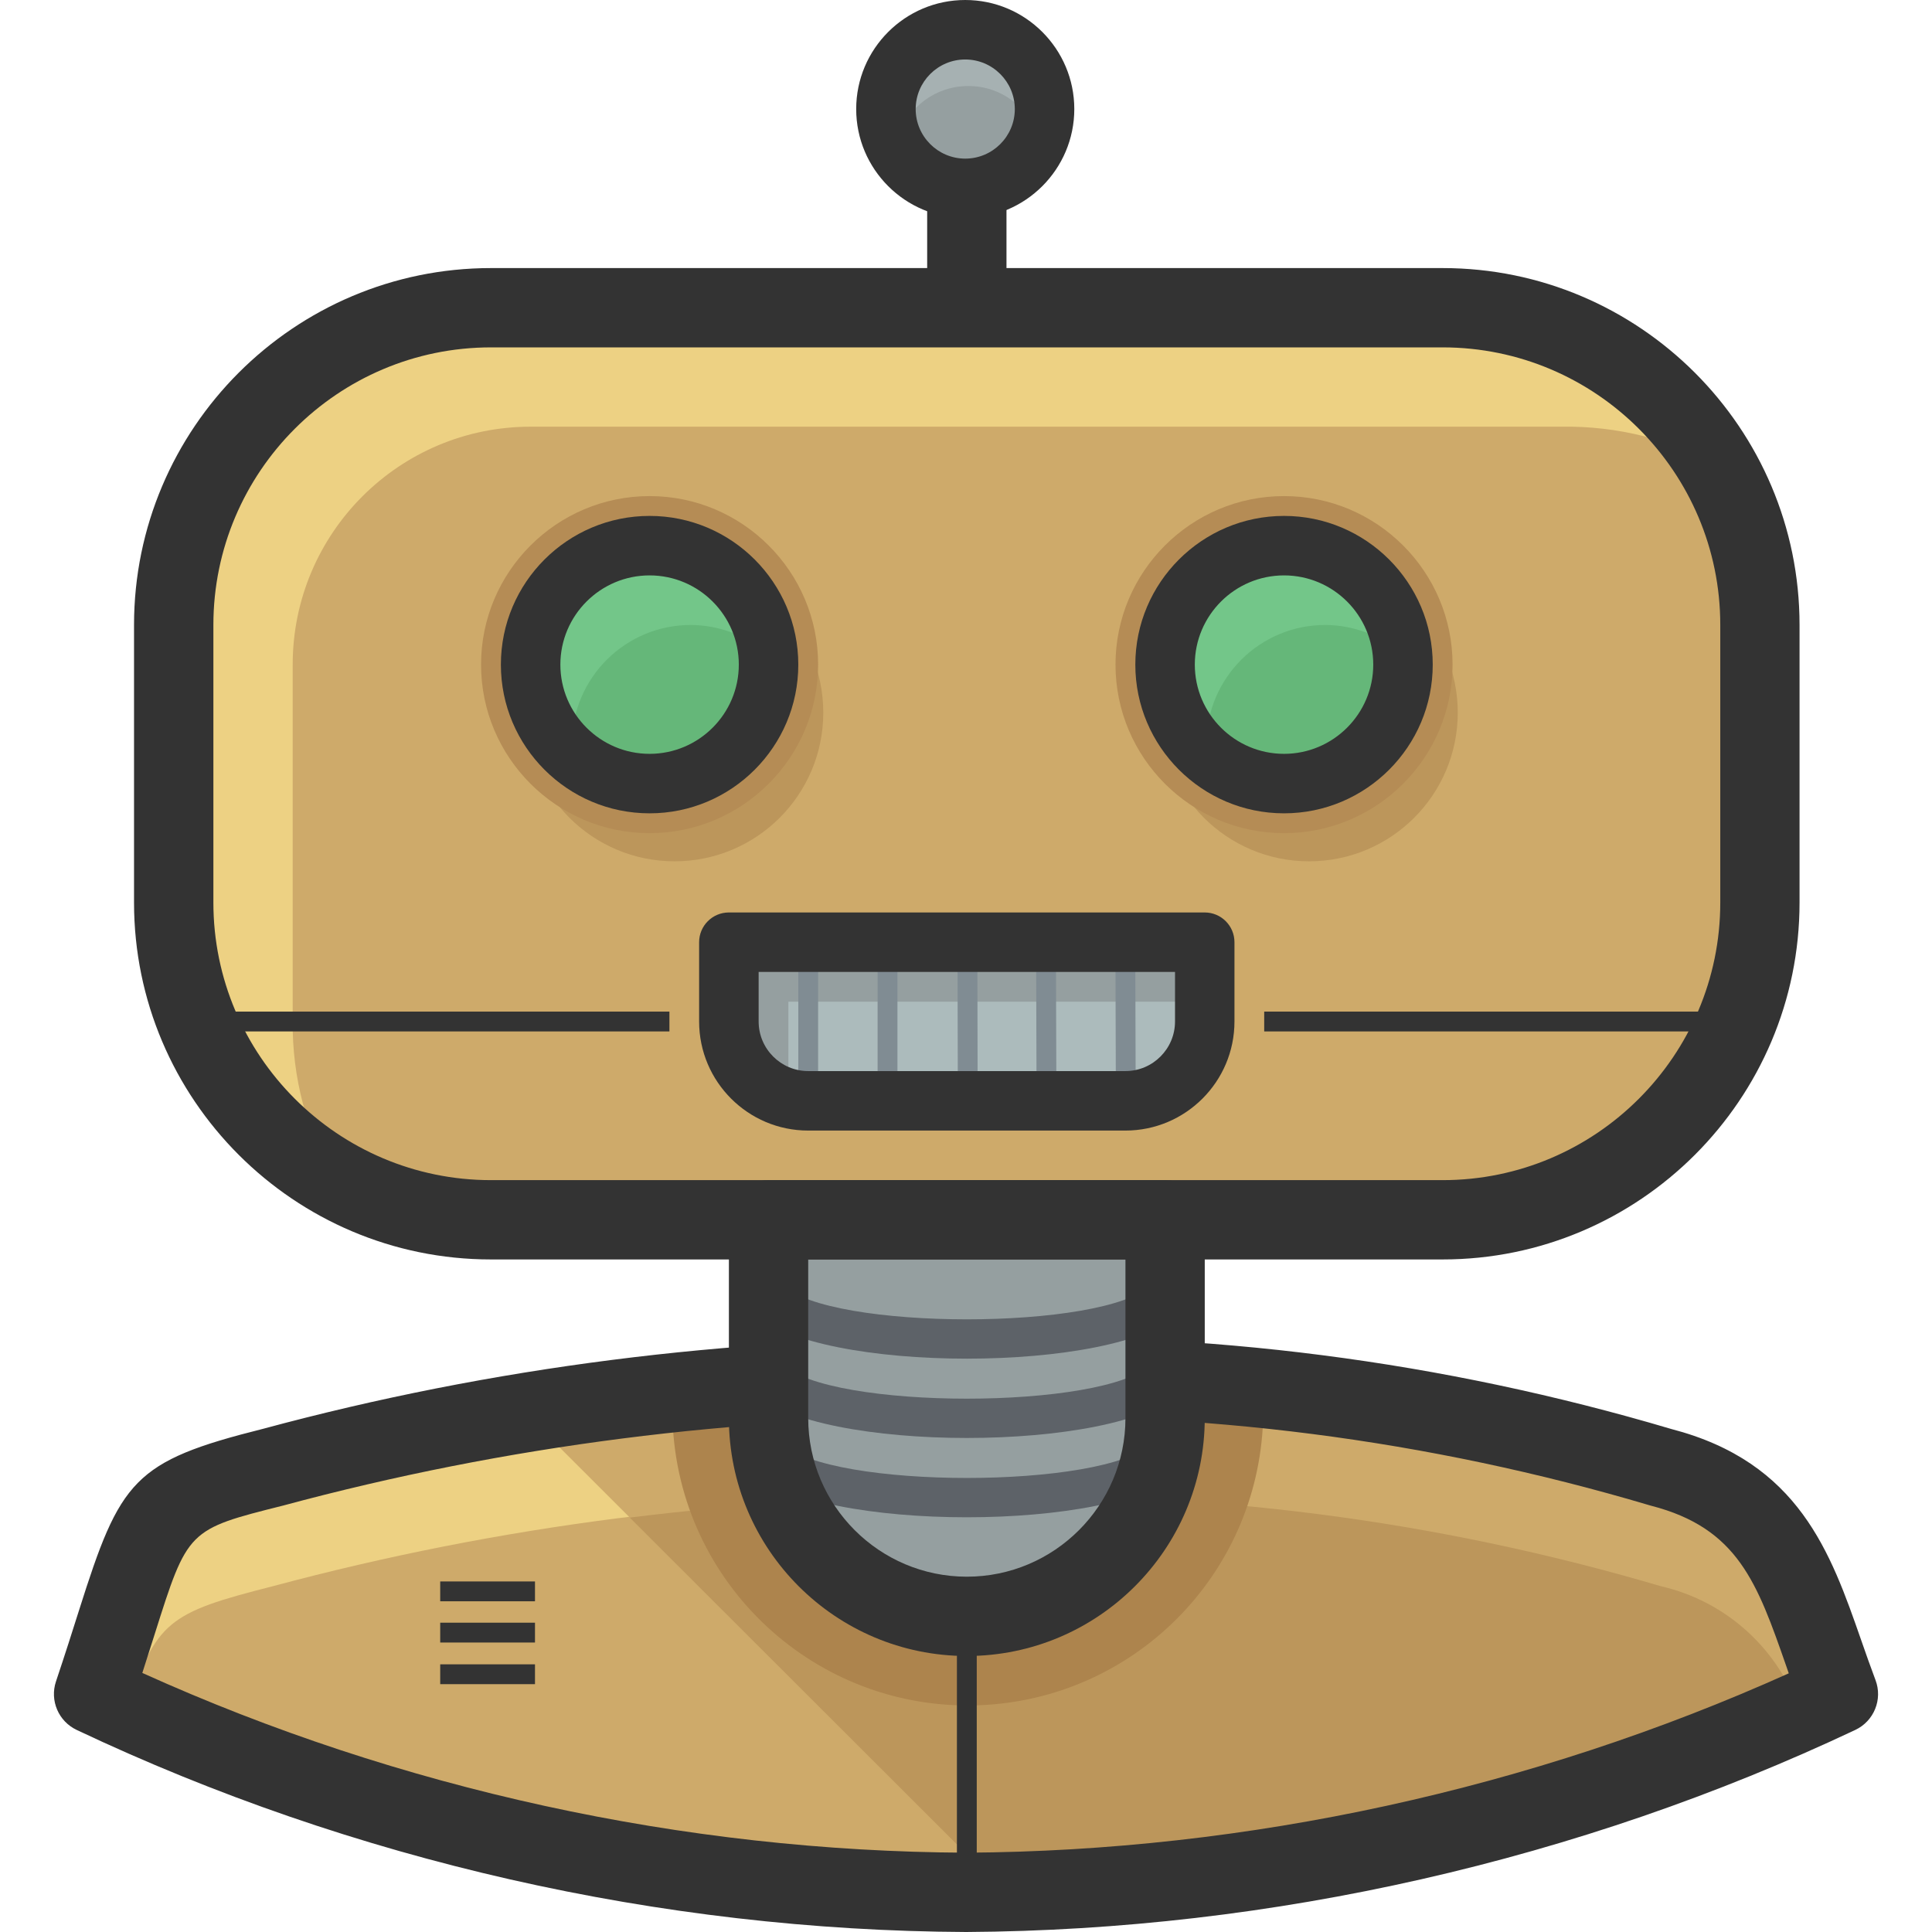
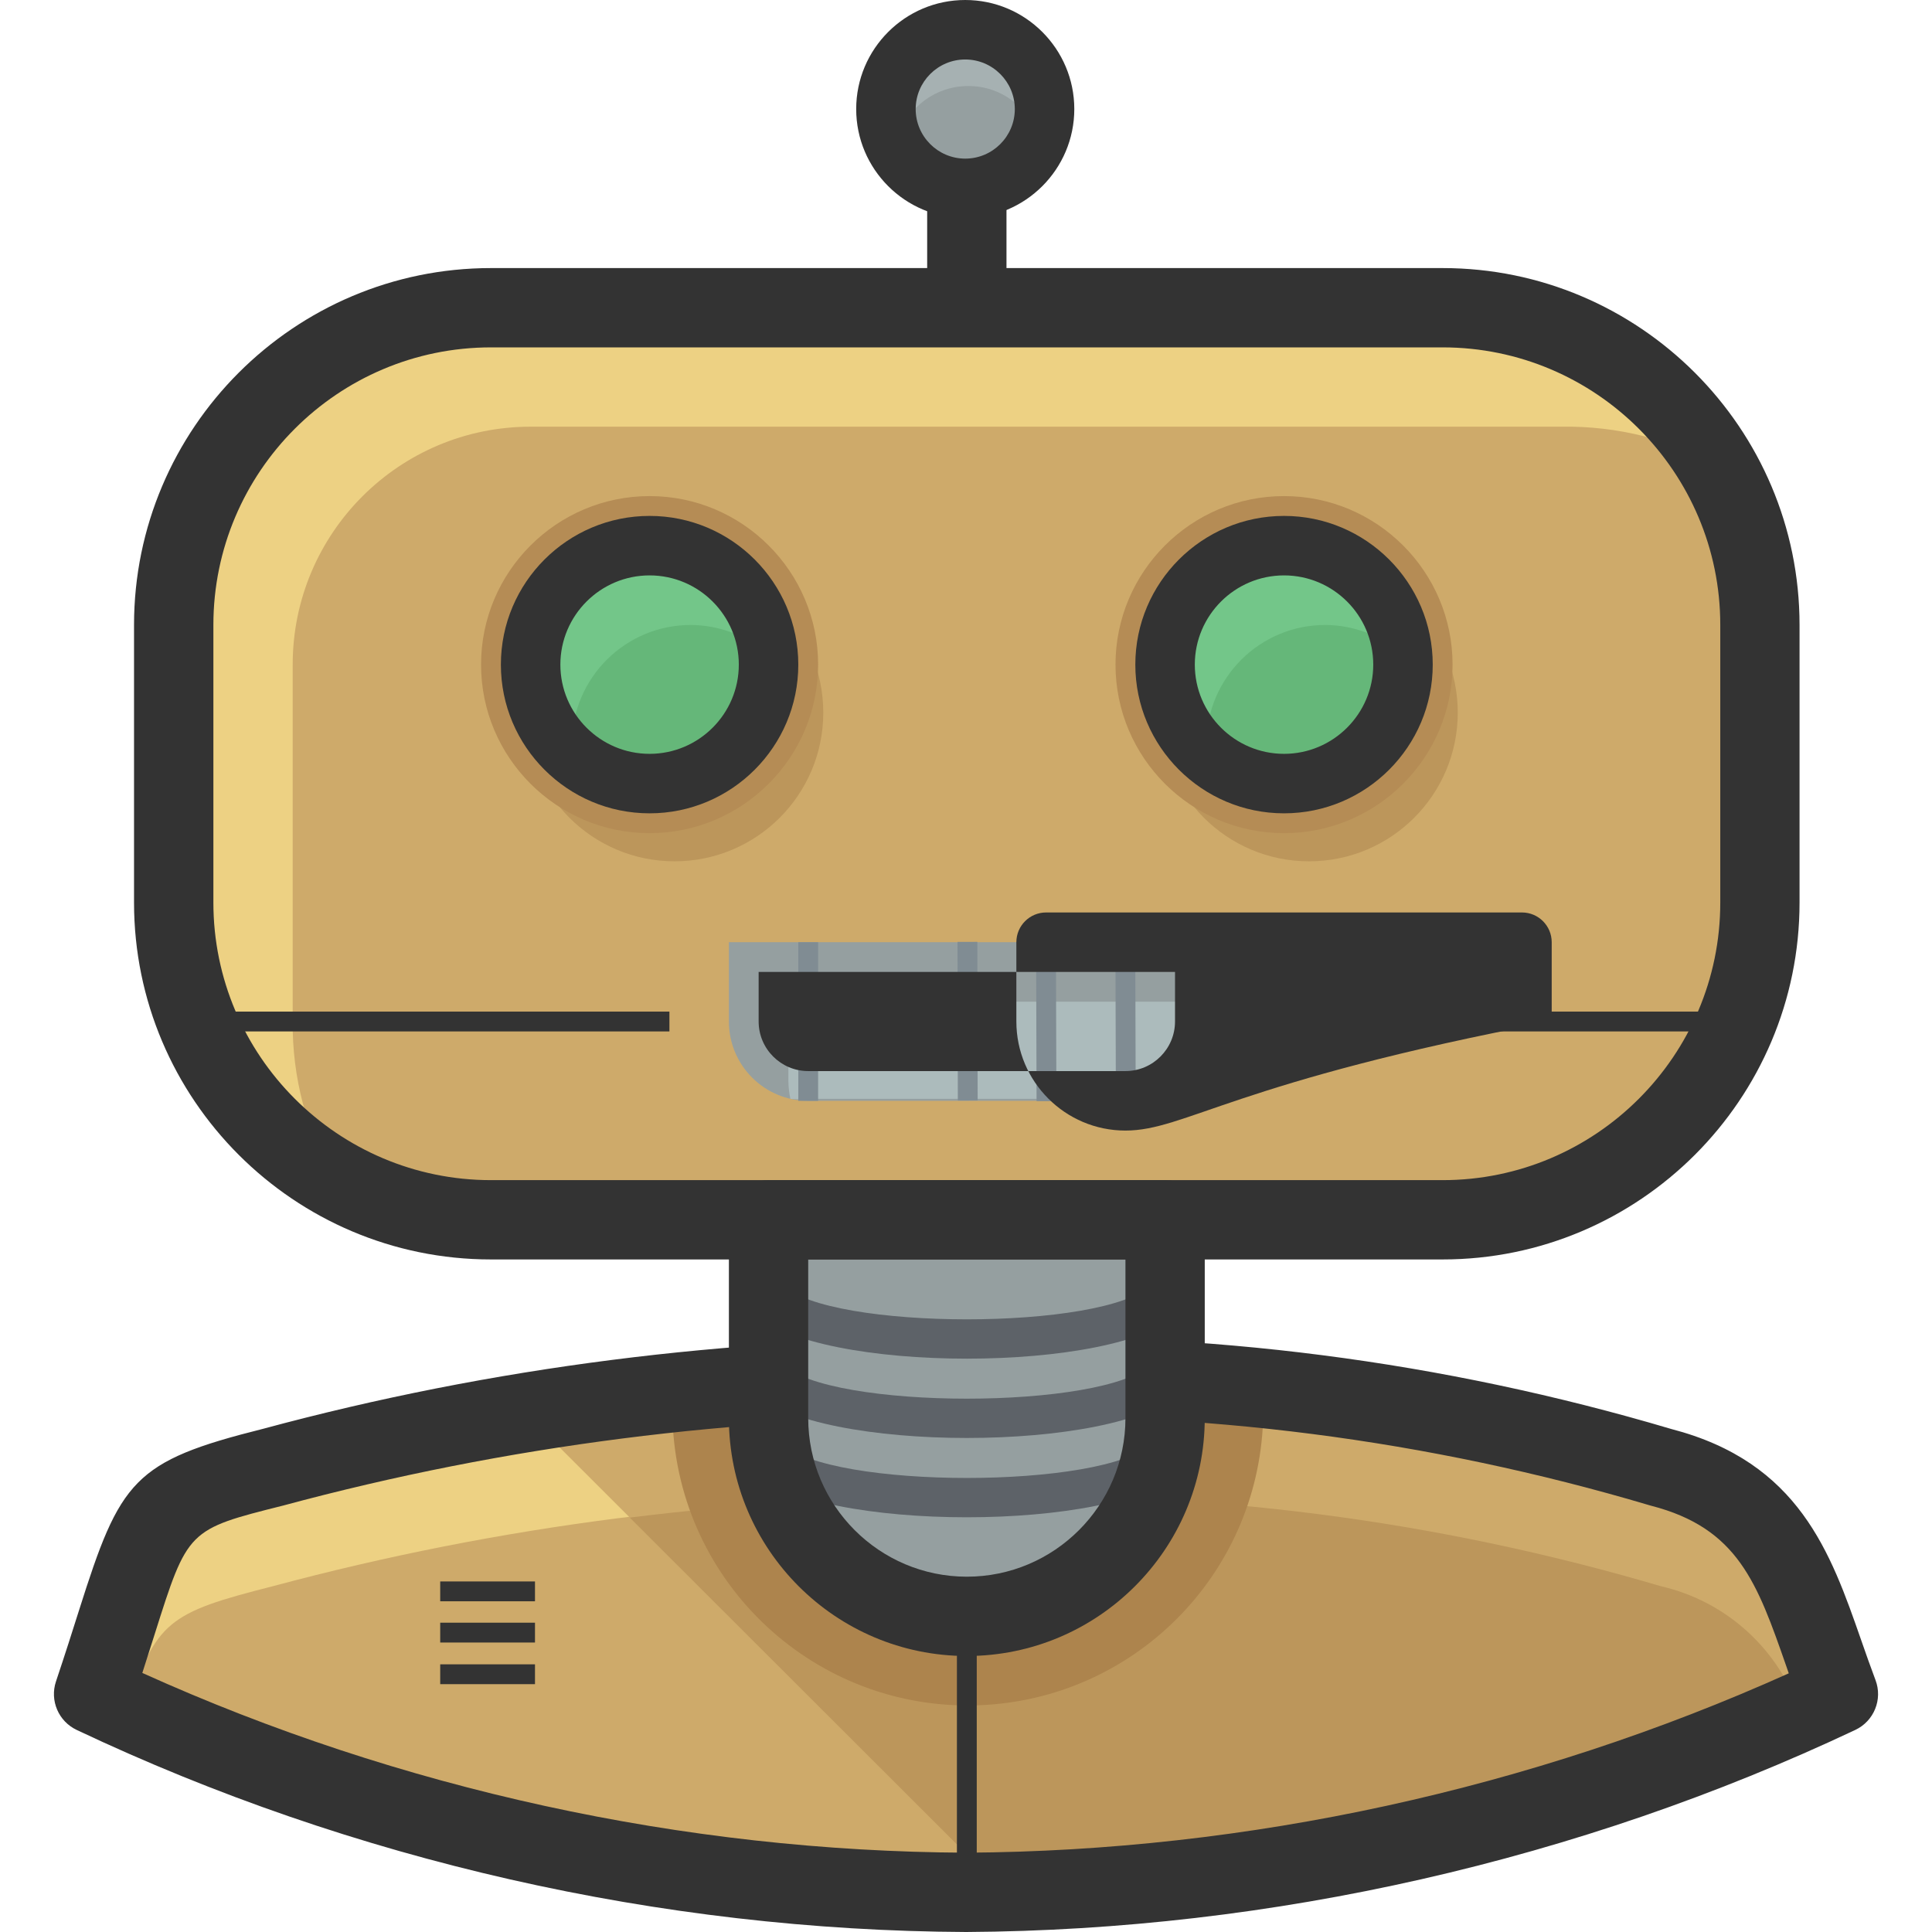
<svg xmlns="http://www.w3.org/2000/svg" version="1.1" id="Capa_1" x="0px" y="0px" viewBox="0 0 512 512" style="enable-background:new 0 0 512 512;" xml:space="preserve">
  <path style="fill:#EDD183;" d="M440.128,388.834c-59.639-17.697-121.737-25.684-183.908-23.645  c-62.087-0.483-123.954,7.472-183.908,23.645c-36.046,9.038-30.686,9.984-47.501,60.112  c72.292,34.228,151.214,52.156,231.199,52.545c79.974-0.483,158.876-18.412,231.199-52.545  C477.12,422.253,473.232,397.346,440.128,388.834z" />
  <g>
    <path style="fill:#CEAA6A;" d="M139.36,374.647l126.949,126.844c76.422-1.955,151.593-19.852,220.69-52.545   c-10.509-27.008-14.187-51.915-46.87-60.112c-59.639-17.697-121.737-25.684-183.908-23.645   C217.064,364.926,177.96,368.089,139.36,374.647z" />
    <path style="fill:#CEAA6A;" d="M440.128,420.361c-59.649-17.613-121.737-25.558-183.908-23.54   c-62.087-0.462-123.943,7.451-183.908,23.54c-27.744,7.041-31.002,9.248-38.673,32.788   c70.043,31.401,145.823,47.963,222.581,48.657c76.233-0.767,151.519-16.962,221.32-47.606   C471.929,437.092,457.71,424.229,440.128,420.361z" />
  </g>
  <path style="fill:#BC965B;" d="M440.128,420.361c-59.649-17.613-121.737-25.558-183.908-23.54  c-29.856-0.137-59.702,1.66-89.327,5.36l99.415,99.31c69.633-2.049,138.299-16.835,202.614-43.612l0,0l6.411-2.732l1.366-0.736  h0.525C471.74,437.302,457.636,424.365,440.128,420.361z" />
  <path style="fill:#AD844D;" d="M333.882,376.539c0.158-2.795,0.158-5.612,0-8.407c-21.018-1.892-45.189-2.943-77.241-2.943  c-26.188-0.095-52.356,1.24-78.397,3.993c-0.158,2.449-0.158,4.908,0,7.356c1.587,43.213,37.896,76.958,81.109,75.371  c40.985-1.503,73.868-34.386,75.371-75.371L333.882,376.539z" />
  <path style="fill:#333333;" d="M256.073,512c-81.077-0.378-162.564-18.906-235.76-53.554c-4.813-2.28-7.167-7.798-5.475-12.853  c2.428-7.23,4.393-13.431,6.085-18.78c10.95-34.617,14.376-39.535,48.825-48.173c60.679-16.384,123.502-24.276,186.546-23.961  c62.886-2.112,125.856,6.001,186.63,24.024c33.839,8.786,42.204,32.725,50.286,55.887c1.219,3.489,2.459,7.041,3.815,10.635  c1.944,5.118-0.389,10.877-5.349,13.22C418.48,493,337.003,511.517,256.073,512z M37.717,443.345  c68.235,30.844,143.511,47.28,218.336,47.637c74.604-0.441,149.796-16.857,217.989-47.532c-0.221-0.652-0.452-1.282-0.662-1.913  c-7.693-22.037-12.779-36.582-35.878-42.52c-0.126-0.031-0.242-0.074-0.368-0.105c-58.661-17.413-119.456-25.211-180.577-23.225  c-61.488-0.378-122.493,7.377-181.512,23.299c-25.285,6.347-25.285,6.347-34.081,34.175  C39.986,436.261,38.915,439.635,37.717,443.345z" />
  <path style="fill:#959FA0;" d="M203.675,323.258h105.09l0,0v52.545c0,29.015-23.53,52.545-52.545,52.545l0,0  c-29.015,0-52.545-23.53-52.545-52.545V323.258L203.675,323.258z" />
  <g>
    <path style="fill:#5D6268;" d="M256.22,360.06c-24.045,0-48.089-4.014-56.234-12.043l7.377-7.493   c12.327,12.148,85.386,12.159,97.713,0l7.367,7.493C304.31,356.046,280.254,360.06,256.22,360.06z" />
    <path style="fill:#5D6268;" d="M256.22,381.078c-24.045,0-48.089-4.014-56.234-12.043l7.377-7.493   c12.327,12.159,85.386,12.159,97.713,0l7.367,7.493C304.31,377.064,280.254,381.078,256.22,381.078z" />
    <path style="fill:#5D6268;" d="M256.22,402.097c-24.045,0-48.089-4.014-56.234-12.043l7.377-7.493   c12.327,12.148,85.386,12.159,97.713,0l7.367,7.493C304.31,398.082,280.254,402.097,256.22,402.097z" />
  </g>
  <path style="fill:#EDD183;" d="M130.112,81.55h252.217c46.429,0,84.072,37.643,84.072,84.072v73.563  c0,46.429-37.643,84.072-84.072,84.072H130.112c-46.429,0-84.072-37.643-84.072-84.072v-73.563  C46.04,119.193,83.683,81.55,130.112,81.55z" />
  <path style="fill:#CEAA6A;" d="M140.621,113.077c-34.827,0-63.054,28.227-63.054,63.054v94.581  c-0.137,14.744,3.678,29.257,11.034,42.036c12.684,7.073,26.998,10.698,41.511,10.509h252.217c46.429,0,84.072-37.643,84.072-84.072  v-73.563c0.284-14.692-3.342-29.205-10.509-42.036c-12.853-7.115-27.345-10.74-42.036-10.509H140.621z" />
  <g>
    <circle style="fill:#BC965B;" cx="346.913" cy="188.847" r="39.409" />
    <circle style="fill:#BC965B;" cx="340.293" cy="176.131" r="39.409" />
  </g>
  <path style="fill:#B58C55;" d="M340.282,220.795c-24.633,0-44.663-20.041-44.663-44.663s20.03-44.663,44.663-44.663  c24.633,0,44.663,20.041,44.663,44.663S364.915,220.795,340.282,220.795z M340.282,141.977c-18.832,0-34.154,15.322-34.154,34.154  s15.322,34.154,34.154,34.154s34.154-15.322,34.154-34.154S359.114,141.977,340.282,141.977z" />
  <path style="fill:#959FA0;" d="M193.166,249.695h126.108l0,0v21.018c0,11.612-9.406,21.018-21.018,21.018h-84.072  c-11.612,0-21.018-9.406-21.018-21.018V249.695z" />
  <path style="fill:#ACBBBC;" d="M319.274,265.458H208.93v21.018c0.021,1.587,0.2,3.174,0.525,4.729c1.576,0.158,3.153,0.158,4.729,0  h84.072c11.612,0,21.018-9.406,21.018-21.018V265.458z" />
  <g>
    <rect x="211.557" y="249.695" style="fill:#808C93;" width="5.255" height="42.036" />
-     <rect x="232.575" y="249.695" style="fill:#808C93;" width="5.255" height="42.036" />
    <rect x="253.686" y="249.71" transform="matrix(-1 0.002 -0.002 -1 513.275 540.84)" style="fill:#808C93;" width="5.255" height="42.036" />
    <rect x="274.722" y="249.692" transform="matrix(-1 0.003 -0.003 -1 555.428 540.67)" style="fill:#808C93;" width="5.255" height="42.036" />
    <rect x="295.74" y="249.688" transform="matrix(-1 0.003 -0.003 -1 597.465 540.605)" style="fill:#808C93;" width="5.255" height="42.036" />
  </g>
  <rect x="245.711" y="50.023" style="fill:#333333;" width="21.018" height="30.897" />
  <circle style="fill:#A6B1B2;" cx="255.8" cy="28.9" r="21.018" />
  <path style="fill:#959FA0;" d="M256.641,22.805c-8.533-0.053-16.1,5.496-18.601,13.662c3.216,10.246,14.135,15.942,24.37,12.726  c6.064-1.902,10.814-6.652,12.726-12.726C272.667,28.322,265.142,22.763,256.641,22.805z" />
  <path style="fill:#333333;" d="M255.8,57.8c-15.932,0-28.9-12.958-28.9-28.9S239.868,0,255.8,0c15.942,0,28.9,12.958,28.9,28.9  S271.742,57.8,255.8,57.8z M255.8,15.764c-7.241,0-13.136,5.896-13.136,13.136s5.885,13.136,13.136,13.136  s13.136-5.896,13.136-13.136S263.041,15.764,255.8,15.764z" />
  <circle style="fill:#73C689;" cx="340.293" cy="176.131" r="31.527" />
  <path style="fill:#65B779;" d="M319.695,197.149c-0.053,0.977-0.053,1.965,0,2.943c13.325,11.203,33.219,9.479,44.422-3.857  c4.74-5.633,7.346-12.747,7.388-20.104c0.053-0.977,0.053-1.965,0-2.943c-5.633-4.813-12.768-7.493-20.177-7.566  c-17.413-0.063-31.569,14.009-31.632,31.422C319.695,197.076,319.695,197.118,319.695,197.149z" />
  <path style="fill:#333333;" d="M340.282,215.54c-21.722,0-39.409-17.676-39.409-39.409s17.687-39.409,39.409-39.409  c21.722,0,39.409,17.676,39.409,39.409S362.015,215.54,340.282,215.54z M340.282,152.486c-13.031,0-23.645,10.604-23.645,23.645  s10.614,23.645,23.645,23.645s23.645-10.604,23.645-23.645S353.324,152.486,340.282,152.486z" />
  <g>
    <circle style="fill:#BC965B;" cx="178.769" cy="188.847" r="39.409" />
    <circle style="fill:#BC965B;" cx="172.148" cy="176.131" r="39.409" />
  </g>
  <path style="fill:#B58C55;" d="M172.148,220.795c-24.623,0-44.663-20.041-44.663-44.663s20.041-44.663,44.663-44.663  s44.663,20.041,44.663,44.663S196.771,220.795,172.148,220.795z M172.148,141.977c-18.832,0-34.154,15.322-34.154,34.154  s15.322,34.154,34.154,34.154s34.154-15.322,34.154-34.154S190.98,141.977,172.148,141.977z" />
  <circle style="fill:#73C689;" cx="172.148" cy="176.131" r="31.527" />
  <path style="fill:#65B779;" d="M151.55,197.149c-0.053,0.977-0.053,1.965,0,2.943c13.325,11.203,33.219,9.479,44.422-3.857  c4.74-5.633,7.346-12.747,7.388-20.104c0.053-0.977,0.053-1.965,0-2.943c-5.633-4.813-12.768-7.493-20.177-7.566  c-17.413-0.063-31.569,14.009-31.632,31.422C151.55,197.076,151.55,197.118,151.55,197.149z" />
  <g>
    <path style="fill:#333333;" d="M172.148,215.54c-21.733,0-39.409-17.676-39.409-39.409s17.676-39.409,39.409-39.409   s39.409,17.676,39.409,39.409S193.881,215.54,172.148,215.54z M172.148,152.486c-13.042,0-23.645,10.604-23.645,23.645   s10.604,23.645,23.645,23.645s23.645-10.604,23.645-23.645S185.19,152.486,172.148,152.486z" />
    <rect x="56.549" y="268.085" style="fill:#333333;" width="120.854" height="5.255" />
    <rect x="335.028" y="268.085" style="fill:#333333;" width="120.854" height="5.255" />
    <rect x="253.593" y="428.243" style="fill:#333333;" width="5.255" height="73.563" />
    <rect x="116.66" y="419.1" style="fill:#333333;" width="25.117" height="5.255" />
    <rect x="116.66" y="430.03" style="fill:#333333;" width="25.117" height="5.255" />
    <rect x="116.66" y="441.064" style="fill:#333333;" width="25.117" height="5.255" />
-     <path style="fill:#333333;" d="M298.246,299.612h-84.072c-15.942,0-28.9-12.958-28.9-28.9v-21.018c0-4.351,3.531-7.882,7.882-7.882   h126.108c4.351,0,7.882,3.531,7.882,7.882v21.018C327.146,286.644,314.188,299.612,298.246,299.612z M201.048,257.576v13.136   c0,7.241,5.896,13.136,13.136,13.136h84.072c7.241,0,13.136-5.896,13.136-13.136v-13.136H201.048z" />
+     <path style="fill:#333333;" d="M298.246,299.612c-15.942,0-28.9-12.958-28.9-28.9v-21.018c0-4.351,3.531-7.882,7.882-7.882   h126.108c4.351,0,7.882,3.531,7.882,7.882v21.018C327.146,286.644,314.188,299.612,298.246,299.612z M201.048,257.576v13.136   c0,7.241,5.896,13.136,13.136,13.136h84.072c7.241,0,13.136-5.896,13.136-13.136v-13.136H201.048z" />
    <path style="fill:#333333;" d="M382.318,333.767H130.101c-52.146,0-94.581-42.425-94.581-94.581v-73.563   c0-52.146,42.435-94.581,94.581-94.581h252.217c52.156,0,94.581,42.435,94.581,94.581v73.563   C476.899,291.342,434.474,333.767,382.318,333.767z M130.112,92.059c-40.565,0-73.563,32.998-73.563,73.563v73.563   c0,40.554,32.998,73.563,73.563,73.563h252.217c40.554,0,73.563-33.009,73.563-73.563v-73.563   c0-40.565-33.009-73.563-73.563-73.563H130.112z" />
    <path style="fill:#333333;" d="M256.22,438.857c-34.774,0-63.054-28.28-63.054-63.054v-52.545c0-5.811,4.708-10.509,10.509-10.509   h105.09c5.811,0,10.509,4.698,10.509,10.509v52.545C319.264,410.567,290.984,438.857,256.22,438.857z M214.184,333.767v42.036   c0,23.183,18.853,42.036,42.036,42.036s42.036-18.853,42.036-42.036v-42.036H214.184L214.184,333.767z" />
  </g>
  <g>
</g>
  <g>
</g>
  <g>
</g>
  <g>
</g>
  <g>
</g>
  <g>
</g>
  <g>
</g>
  <g>
</g>
  <g>
</g>
  <g>
</g>
  <g>
</g>
  <g>
</g>
  <g>
</g>
  <g>
</g>
  <g>
</g>
</svg>